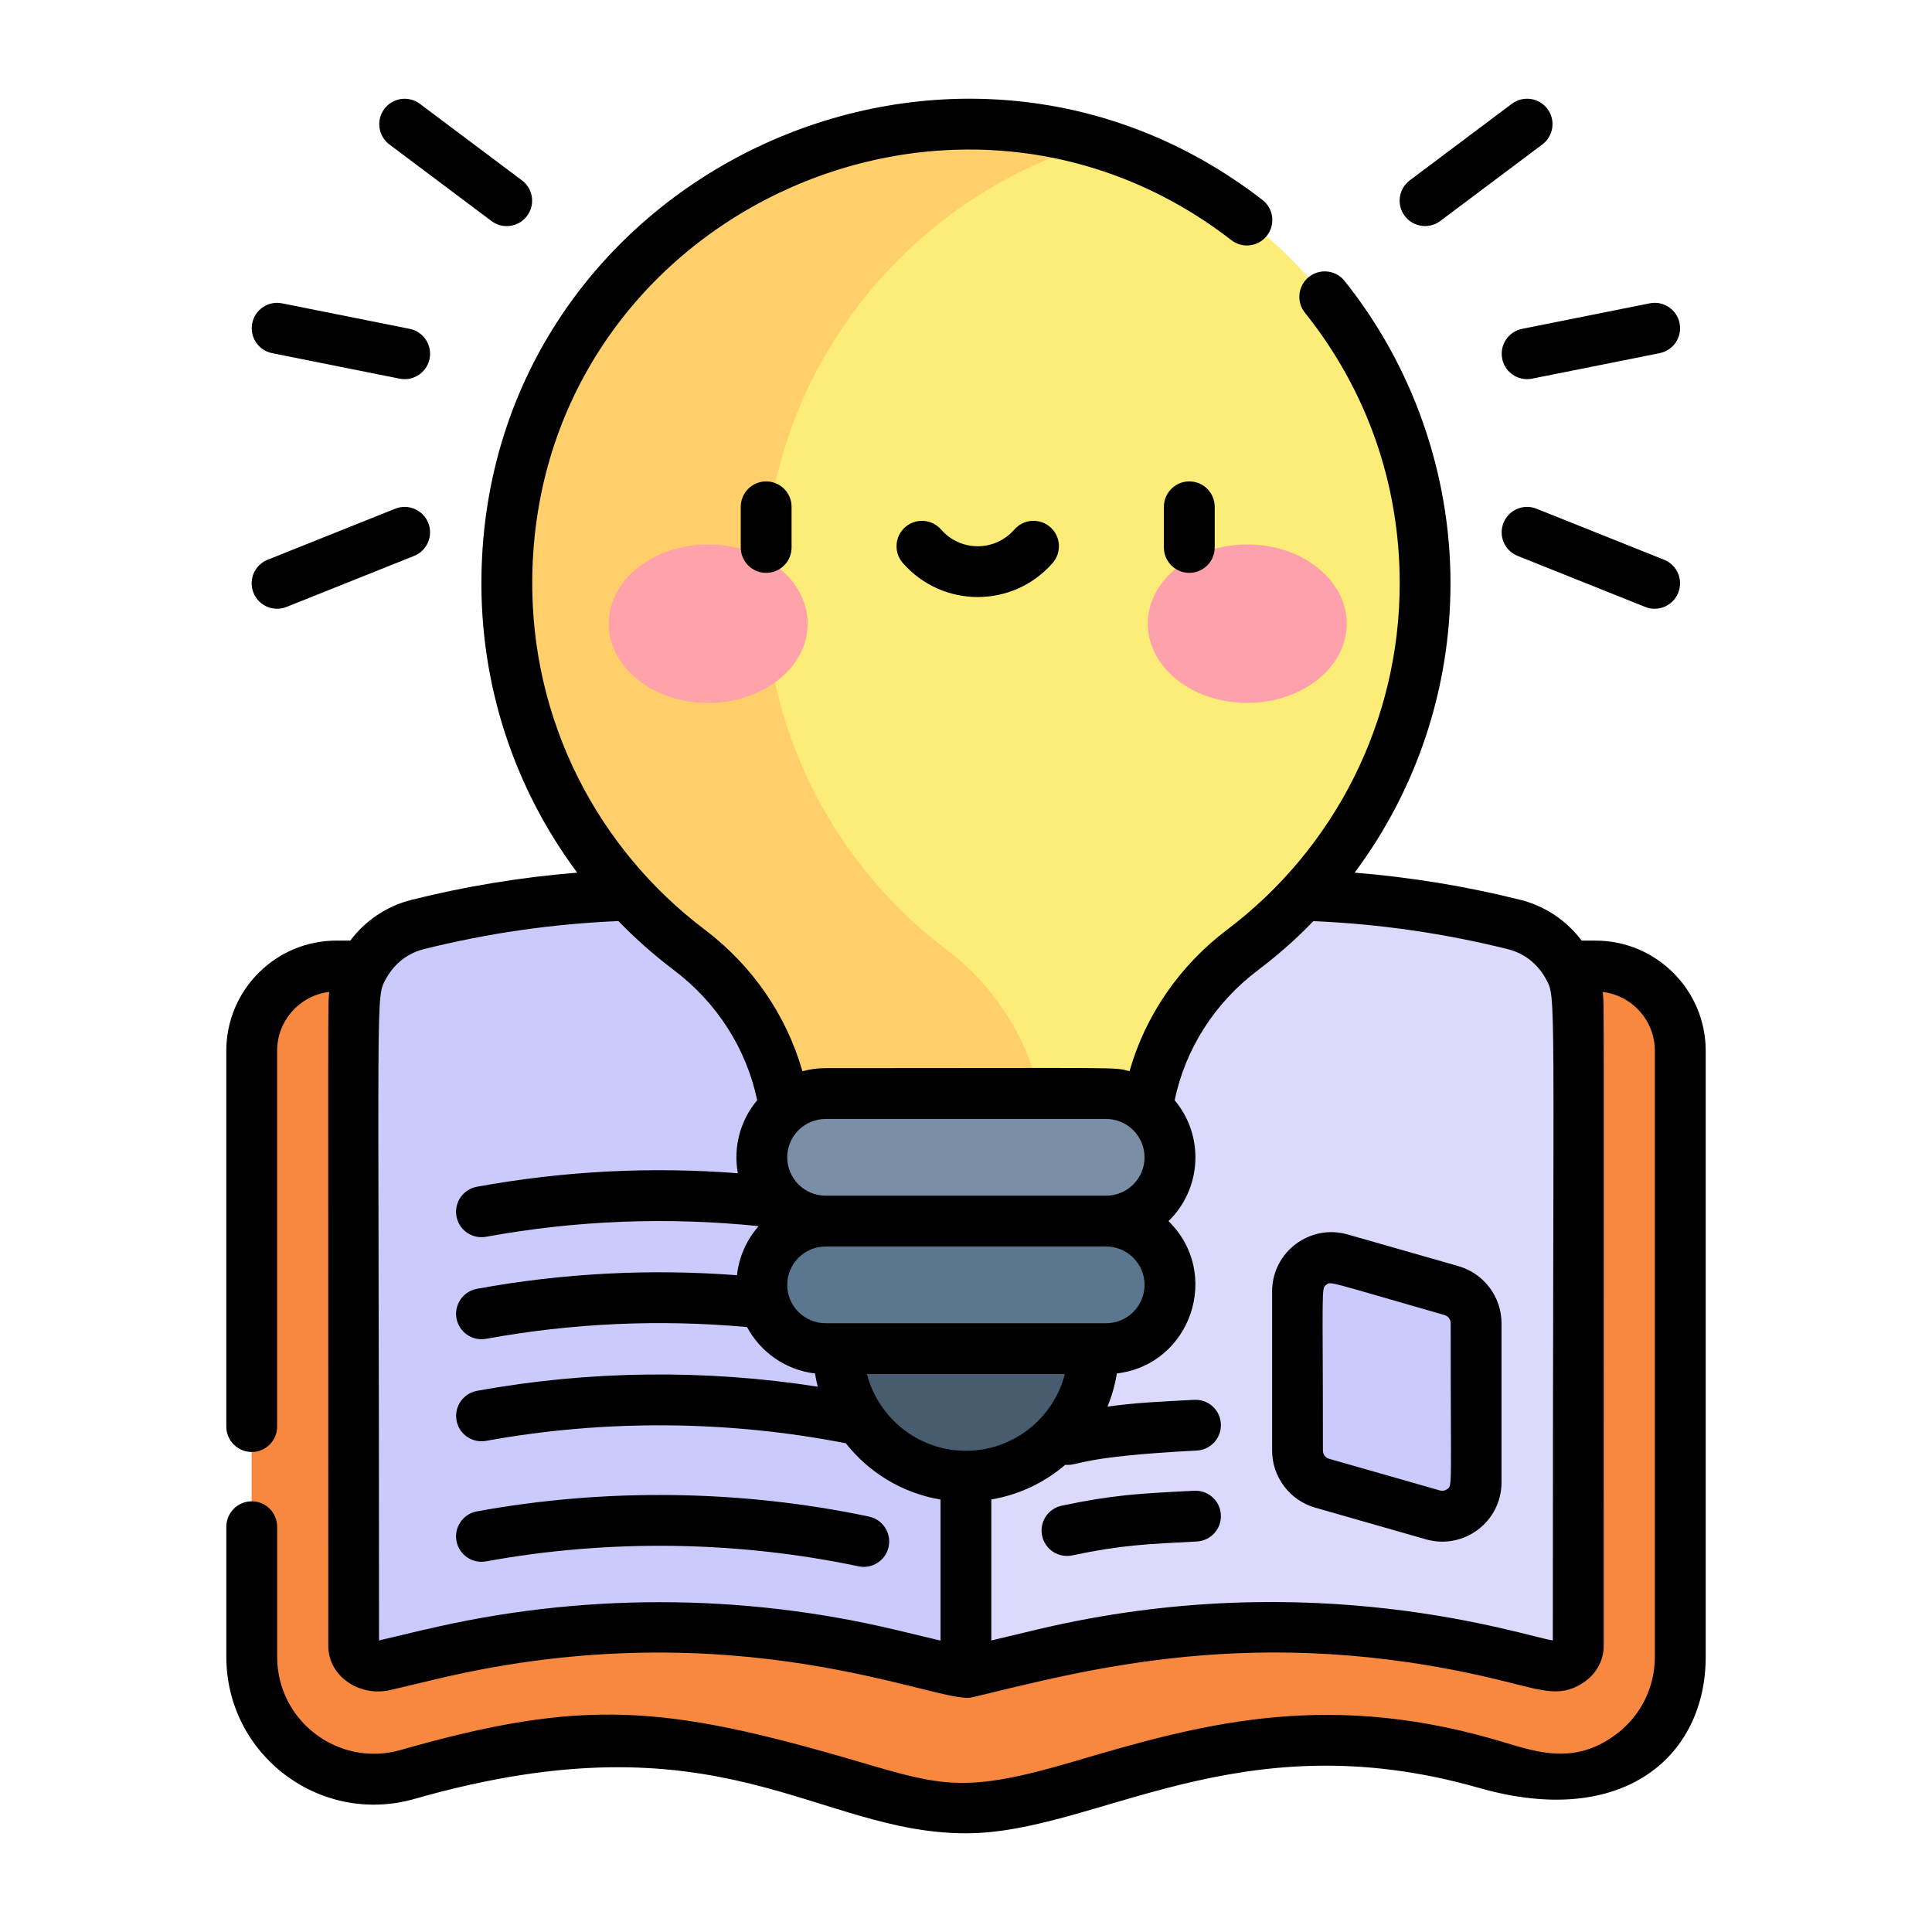
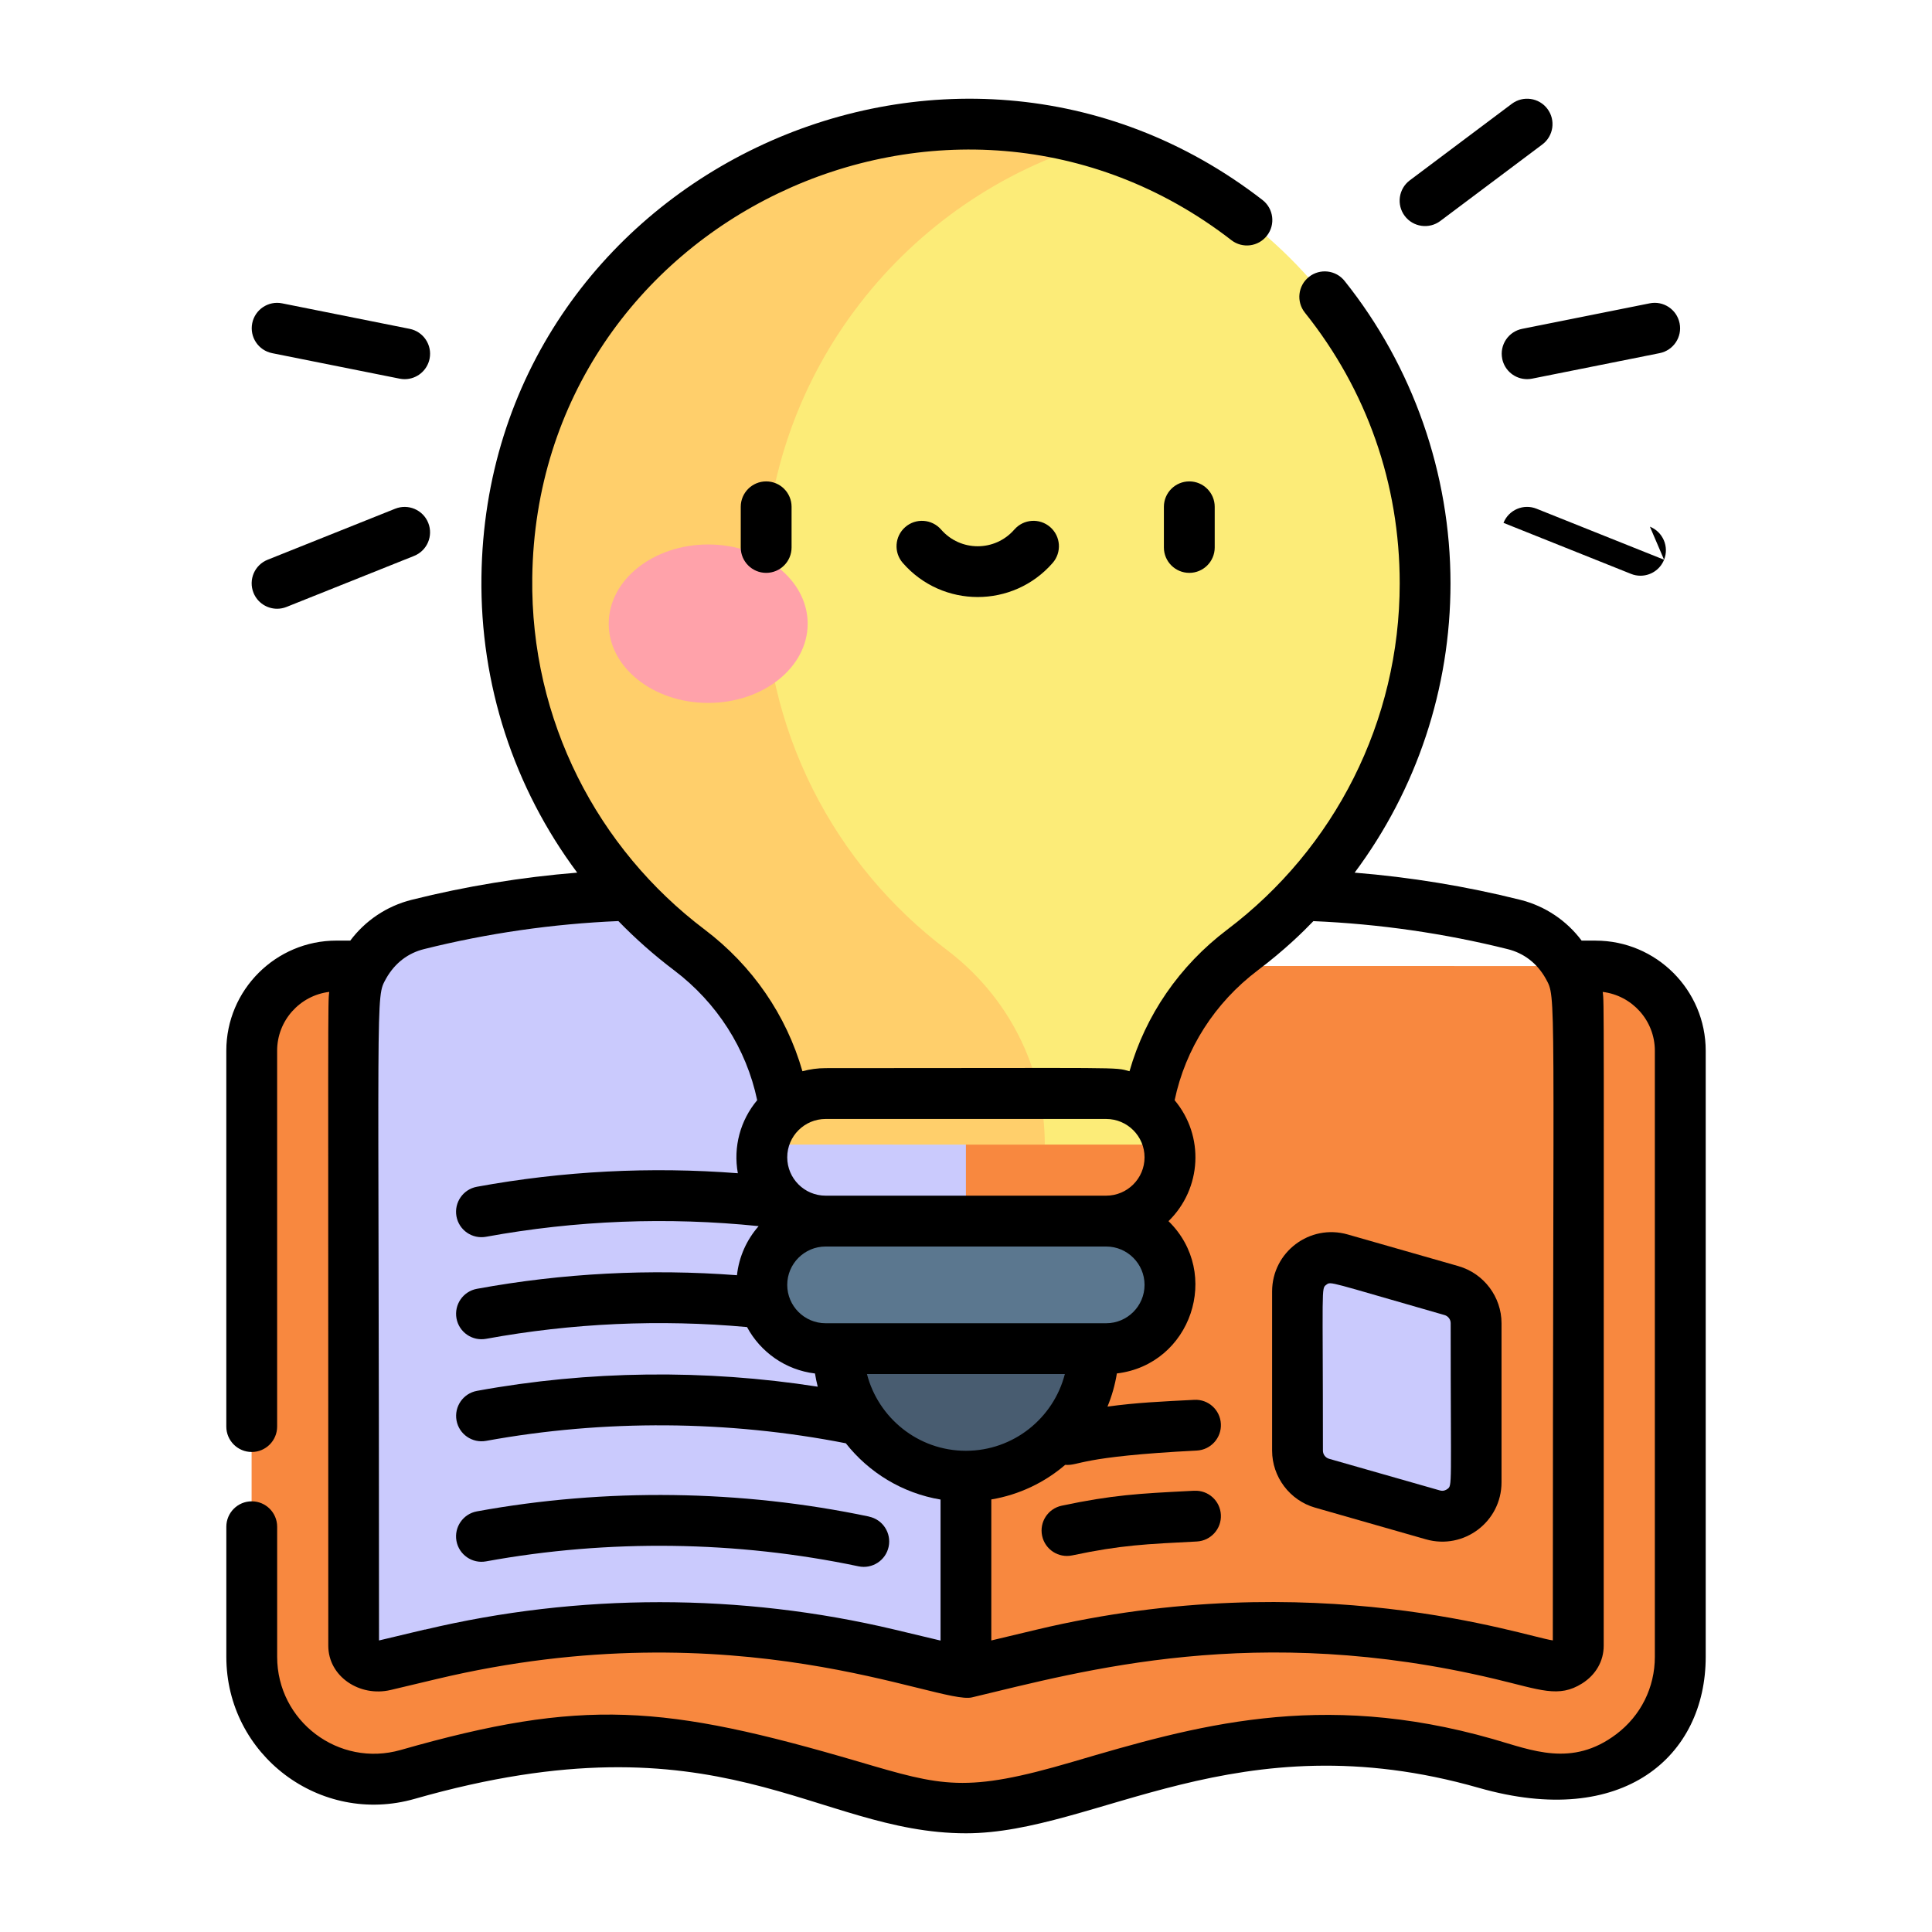
<svg xmlns="http://www.w3.org/2000/svg" width="100%" height="100%" viewBox="0 0 180 180" version="1.1" xml:space="preserve" style="fill-rule:evenodd;clip-rule:evenodd;stroke-linejoin:round;stroke-miterlimit:2;">
  <g>
    <path d="M89.99,90l-58.656,-0c-4.359,-0 -7.892,3.532 -7.892,7.891l0,56.468c0,7.573 7.248,13.037 14.527,10.957l3.58,-1.023c9.911,-2.831 20.42,-2.831 30.335,0l11.01,3.147c4.64,1.326 9.555,1.326 14.195,0c12.75,-3.642 24.24,-8.033 41.345,-3.147l3.58,1.023c7.279,2.08 14.527,-3.387 14.527,-10.957l-0,-56.465c-0,-4.359 -3.533,-7.891 -7.892,-7.891l-58.659,-0.003Z" style="fill:#f8883f;fill-rule:nonzero;" />
-     <path d="M147.036,93.78l-0,59.541c-0,1.357 -1.559,2.14 -2.898,1.821l-4.296,-1.022c-22.024,-5.247 -37.993,-1.112 -49.852,1.714l-0,-68.215l5.972,-1.493c14.805,-3.699 30.291,-3.699 45.095,-0.001c3.514,0.878 5.979,4.035 5.979,7.655Z" style="fill:#dbdafd;fill-rule:nonzero;" />
    <path d="M32.944,93.781l-0,59.54c-0,1.357 1.559,2.14 2.898,1.821l4.296,-1.022c22.023,-5.247 37.993,-1.112 49.855,1.714l0,-68.215l-5.972,-1.493c-14.805,-3.699 -30.291,-3.699 -45.095,-0.001c-3.514,0.878 -5.979,4.035 -5.979,7.655l-0.003,0.001Z" style="fill:#cacafd;fill-rule:nonzero;" />
    <path d="M133.5,141.136l-10.325,-2.951c-1.354,-0.388 -2.288,-1.626 -2.288,-3.033l-0,-14.824c-0,-2.096 2.007,-3.611 4.024,-3.033l10.326,2.951c1.354,0.388 2.288,1.626 2.288,3.037l0,14.823c0,2.096 -2.007,3.611 -4.025,3.037l0,-0.007Z" style="fill:#cacafd;fill-rule:nonzero;" />
    <path d="M132.771,54.349c0,13.955 -6.682,26.348 -17.02,34.157c-5.704,4.316 -9.123,10.979 -9.123,18.132l-23.428,-0c-3.538,-7.551 -8.157,-17.21 -14.186,-29.562c-28.078,-57.538 33.009,-63.795 33.009,-63.795c17.768,5.199 30.748,21.62 30.748,41.068Z" style="fill:#fcec78;fill-rule:nonzero;" />
    <path d="M97.342,106.638l-23.991,-0c0,-7.276 -3.522,-13.902 -9.122,-18.132c-10.48,-7.913 -17.2,-20.54 -17.017,-34.728c0.366,-28.104 27.633,-48.442 54.811,-40.497c-17.554,5.149 -30.572,21.311 -30.821,40.497c-0.183,14.188 6.537,26.815 17.017,34.728c5.603,4.233 9.123,10.859 9.123,18.132Z" style="fill:#ffcf6b;fill-rule:nonzero;" />
    <path d="M56.713,58.108c0,-4.076 4.149,-7.38 9.268,-7.38c5.118,0 9.268,3.304 9.268,7.38c-0,4.076 -4.15,7.381 -9.268,7.381c-5.119,-0 -9.268,-3.305 -9.268,-7.381Z" style="fill:#ffa1ac;fill-opacity:0.97;fill-rule:nonzero;" />
-     <path d="M106.938,58.108c-0,-4.076 4.149,-7.38 9.267,-7.38c5.119,0 9.268,3.304 9.268,7.38c0,4.076 -4.149,7.381 -9.268,7.381c-5.118,-0 -9.267,-3.305 -9.267,-7.381Z" style="fill:#ffa1ac;fill-rule:nonzero;" />
-     <path d="M103.061,101.881l-26.143,-0c-3.282,-0 -5.94,2.661 -5.94,5.941c-0,3.279 2.661,5.94 5.94,5.94l13.072,3.801l13.071,-3.801c3.283,0 5.941,-2.661 5.941,-5.94c0,-3.28 -2.661,-5.941 -5.941,-5.941Z" style="fill:#7a8fa5;fill-rule:nonzero;" />
    <path d="M89.99,137.532c-6.563,-0 -11.885,-5.319 -11.885,-11.885l0,-2.377l23.766,0l0,2.377c0,6.563 -5.319,11.885 -11.884,11.885l0.003,-0Z" style="fill:#485c70;fill-rule:nonzero;" />
    <path d="M103.061,125.65l-26.143,0c-3.282,0 -5.94,-2.661 -5.94,-5.941c-0,-3.279 2.661,-5.94 5.94,-5.94l26.143,-0c3.283,-0 5.941,2.661 5.941,5.94c0,3.283 -2.661,5.941 -5.941,5.941Z" style="fill:#5b778f;fill-rule:nonzero;" />
    <path d="M148.646,87.632l-1.291,0c-1.376,-1.837 -3.365,-3.21 -5.723,-3.8c-5.054,-1.263 -10.224,-2.109 -15.423,-2.529c5.786,-7.759 8.93,-17.166 8.93,-26.954c-0,-10.212 -3.504,-20.218 -9.868,-28.176c-0.814,-1.02 -2.304,-1.187 -3.327,-0.369c-1.019,0.817 -1.187,2.307 -0.369,3.327c5.776,7.225 8.832,15.947 8.832,25.218c0,12.863 -6.064,24.707 -16.08,32.27c-4.444,3.362 -7.607,7.977 -9.094,13.185c-1.512,-0.407 -0.046,-0.288 -28.308,-0.288c-0.748,0 -1.474,0.102 -2.166,0.289c-1.493,-5.215 -4.656,-9.83 -9.094,-13.189c-9.987,-7.541 -16.25,-19.495 -16.076,-32.809c0.435,-33.391 39.053,-51.63 65.133,-31.434c1.032,0.802 2.519,0.613 3.321,-0.423c0.801,-1.032 0.612,-2.519 -0.423,-3.321c-29.148,-22.572 -72.28,-2.171 -72.766,35.114c-0.131,10.016 3.014,19.638 8.923,27.558c-5.199,0.423 -10.366,1.265 -15.42,2.531c-2.358,0.59 -4.346,1.964 -5.723,3.801l-1.291,-0c-5.656,-0 -10.259,4.602 -10.259,10.259l0,35.019c0,1.307 1.061,2.367 2.368,2.367c1.307,0 2.367,-1.06 2.367,-2.367l0,-35.019c0,-2.822 2.128,-5.152 4.858,-5.48c-0.144,1.073 -0.092,0.003 -0.092,60.913c-0,2.879 2.936,4.807 5.814,4.125l4.296,-1.022c28.072,-6.686 46.816,2.433 49.853,1.714c10.432,-2.488 26.461,-7.027 48.753,-1.714c4.224,1.007 5.922,1.786 8.103,0.413c1.276,-0.805 2.008,-2.086 2.008,-3.513c-0,-60.907 0.051,-59.84 -0.093,-60.913c2.734,0.331 4.858,2.661 4.858,5.48l0,56.465c0,2.86 -1.31,5.489 -3.592,7.21c-4.132,3.118 -7.869,1.487 -11.496,0.451c-16.187,-4.631 -27.857,-1.196 -39.139,2.121c-10.003,2.942 -12.156,2.279 -19.915,-0.002c-18.172,-5.338 -25.729,-5.947 -42.705,-1.099c-5.774,1.648 -11.509,-2.68 -11.509,-8.683l-0,-12.115c-0,-1.307 -1.061,-2.368 -2.368,-2.368c-1.307,0 -2.367,1.061 -2.367,2.368l-0,12.118c-0,9.151 8.744,15.751 17.544,13.235c28.548,-8.156 37.267,3.207 51.371,3.207c12.134,0 25.243,-10.678 47.791,-4.229c13.475,3.851 21.124,-2.968 21.124,-12.213l-0,-56.466c-0.001,-5.656 -4.603,-10.259 -10.259,-10.259l-0.011,-0.004Zm-45.585,16.62c1.97,-0 3.574,1.603 3.574,3.573c-0,1.97 -1.604,3.573 -3.574,3.573l-26.143,0c-1.969,0 -3.573,-1.603 -3.573,-3.573c0,-1.97 1.604,-3.573 3.573,-3.573l26.143,-0Zm3.574,15.457c-0,1.97 -1.604,3.574 -3.574,3.574l-26.143,-0c-1.969,-0 -3.573,-1.604 -3.573,-3.574c0,-1.969 1.604,-3.573 3.573,-3.573l26.143,0c1.97,0 3.574,1.604 3.574,3.573Zm-16.645,15.458c-4.489,0 -8.182,-3.112 -9.217,-7.149l18.437,-0c-1.054,4.106 -4.788,7.149 -9.22,7.149Zm-50.402,16.651l-4.277,1.02c0,-61.655 -0.366,-59.767 0.66,-61.671c0.843,-1.483 2.077,-2.376 3.526,-2.739c5.922,-1.481 12.011,-2.355 18.116,-2.614c1.606,1.654 3.349,3.194 5.189,4.583c4.006,3.031 6.733,7.308 7.743,12.106c-1.569,1.875 -2.247,4.343 -1.802,6.805c-8.128,-0.628 -16.288,-0.209 -24.312,1.26c-1.285,0.235 -2.137,1.468 -1.904,2.756c0.235,1.288 1.468,2.137 2.756,1.903c8.381,-1.531 16.916,-1.862 25.398,-0.991c-1.099,1.25 -1.831,2.831 -2.02,4.574c-8.113,-0.616 -16.25,-0.195 -24.227,1.266c-1.285,0.235 -2.137,1.467 -1.904,2.755c0.236,1.288 1.468,2.137 2.756,1.904c8.005,-1.465 16.178,-1.831 24.312,-1.096c1.253,2.333 3.589,4 6.332,4.325c0.068,0.417 0.152,0.827 0.256,1.231c-10.474,-1.635 -21.351,-1.512 -31.749,0.388c-1.285,0.235 -2.137,1.468 -1.904,2.756c0.234,1.288 1.468,2.137 2.756,1.903c10.994,-2.007 22.554,-1.925 33.514,0.225c2.146,2.724 5.262,4.646 8.825,5.243l0,13.138l-4.274,-1.02c-14.318,-3.409 -29.448,-3.409 -43.76,0.001l-0.006,-0.011Zm105.081,1.014c-2.57,-0.348 -22.201,-7.166 -48.038,-1.014l-4.274,1.02l0,-13.138c2.601,-0.435 4.963,-1.578 6.885,-3.223c1.379,0.097 1.171,-0.767 12.26,-1.332c1.307,-0.067 2.311,-1.18 2.244,-2.484c-0.067,-1.307 -1.174,-2.314 -2.484,-2.241c-2.964,0.152 -5.416,0.259 -8.081,0.631c0.404,-0.982 0.701,-2.014 0.875,-3.09c6.916,-0.827 9.791,-9.325 4.81,-14.189c3.11,-3.037 3.362,-7.936 0.572,-11.266c1.004,-4.792 3.731,-9.069 7.743,-12.102c2.531,-1.91 4.245,-3.608 5.183,-4.584c6.108,0.261 12.197,1.133 18.122,2.614c1.439,0.36 2.696,1.262 3.526,2.74c1.026,1.906 0.66,-0.005 0.66,61.667l-0.003,-0.009Z" style="fill-rule:nonzero;" />
    <path d="M111.256,138.889l-0.505,0.026c-4.58,0.234 -7.102,0.363 -11.834,1.367c-1.279,0.27 -2.096,1.527 -1.825,2.806c0.271,1.278 1.528,2.096 2.806,1.824c4.568,-0.966 6.869,-1.051 11.604,-1.294c1.307,-0.067 2.311,-1.18 2.244,-2.484c-0.066,-1.304 -1.174,-2.314 -2.484,-2.241l-0.006,-0.004Z" style="fill-rule:nonzero;" />
    <path d="M80.962,141.294c-11.91,-2.506 -24.539,-2.673 -36.531,-0.483c-1.285,0.235 -2.137,1.468 -1.904,2.756c0.235,1.285 1.468,2.137 2.756,1.903c11.392,-2.083 23.394,-1.922 34.704,0.461c1.269,0.269 2.534,-0.543 2.806,-1.827c0.269,-1.279 -0.549,-2.535 -1.828,-2.803l-0.003,-0.007Z" style="fill-rule:nonzero;" />
    <path d="M135.884,117.964l-10.322,-2.952c-3.533,-1.01 -7.043,1.639 -7.043,5.313l0,14.827c0,2.452 1.648,4.637 4.006,5.312l10.325,2.952l0,-0c3.532,1.007 7.043,-1.638 7.043,-5.313l-0,-14.823c-0,-2.453 -1.648,-4.637 -4.006,-5.313l-0.003,-0.003Zm-1.042,20.767c-0.117,0.089 -0.363,0.223 -0.691,0.129l-10.325,-2.949c-0.338,-0.096 -0.572,-0.407 -0.572,-0.757c0,-15.449 -0.169,-15.089 0.314,-15.455c0.448,-0.338 0.125,-0.291 11.016,2.822c0.338,0.096 0.572,0.407 0.572,0.758c-0,15.448 0.169,15.091 -0.314,15.454l0,-0.002Z" style="fill-rule:nonzero;" />
    <path d="M69.014,47.218l0,3.788c0,1.307 1.061,2.367 2.368,2.367c1.307,0 2.367,-1.06 2.367,-2.367l0,-3.788c0,-1.307 -1.06,-2.367 -2.367,-2.367c-1.307,-0 -2.368,1.06 -2.368,2.367Z" style="fill-rule:nonzero;" />
    <path d="M108.437,47.218l0,3.788c0,1.307 1.061,2.367 2.368,2.367c1.306,0 2.367,-1.06 2.367,-2.367l-0,-3.788c-0,-1.307 -1.061,-2.367 -2.367,-2.367c-1.307,-0 -2.368,1.06 -2.368,2.367Z" style="fill-rule:nonzero;" />
    <path d="M94.504,49.336c-1.809,2.077 -5.016,2.077 -6.825,0c-0.858,-0.985 -2.355,-1.089 -3.339,-0.229c-0.985,0.858 -1.089,2.355 -0.23,3.339c3.693,4.237 10.272,4.237 13.965,0c0.858,-0.984 0.757,-2.481 -0.23,-3.339c-0.984,-0.859 -2.481,-0.758 -3.339,0.229l-0.002,0Z" style="fill-rule:nonzero;" />
    <path d="M134.189,20.589l9.507,-7.131c1.045,-0.783 1.26,-2.269 0.474,-3.314c-0.783,-1.045 -2.267,-1.256 -3.315,-0.474l-9.507,7.131c-1.045,0.786 -1.257,2.27 -0.474,3.315c0.783,1.044 2.27,1.256 3.315,0.473Z" style="fill-rule:nonzero;" />
    <path d="M139.956,33.421c0.225,1.127 1.215,1.903 2.32,1.903c0.154,0 0.31,-0.015 0.467,-0.046l11.885,-2.377c1.281,-0.256 2.115,-1.503 1.856,-2.784c-0.257,-1.282 -1.503,-2.115 -2.784,-1.856l-11.885,2.377c-1.282,0.256 -2.115,1.502 -1.856,2.784l-0.003,-0.001Z" style="fill-rule:nonzero;" />
-     <path d="M155.038,52.149l-11.885,-4.754c-1.212,-0.486 -2.591,0.104 -3.077,1.319c-0.486,1.216 0.104,2.592 1.319,3.078l11.885,4.754c0.288,0.117 0.587,0.17 0.877,0.17c0.941,-0 1.828,-0.562 2.2,-1.49c0.487,-1.212 -0.105,-2.592 -1.319,-3.078l-0,0.001Z" style="fill-rule:nonzero;" />
-     <path d="M36.28,13.461l9.508,7.131c0.426,0.319 0.925,0.474 1.417,0.474c0.72,-0 1.43,-0.325 1.897,-0.947c0.786,-1.045 0.572,-2.529 -0.473,-3.315l-9.508,-7.13c-1.045,-0.783 -2.528,-0.572 -3.314,0.473c-0.783,1.045 -0.572,2.532 0.473,3.314Z" style="fill-rule:nonzero;" />
+     <path d="M155.038,52.149l-11.885,-4.754c-1.212,-0.486 -2.591,0.104 -3.077,1.319l11.885,4.754c0.288,0.117 0.587,0.17 0.877,0.17c0.941,-0 1.828,-0.562 2.2,-1.49c0.487,-1.212 -0.105,-2.592 -1.319,-3.078l-0,0.001Z" style="fill-rule:nonzero;" />
    <path d="M25.352,32.903l11.885,2.377c0.156,0.031 0.313,0.047 0.467,0.046c1.105,-0 2.093,-0.777 2.32,-1.903c0.256,-1.282 -0.574,-2.529 -1.856,-2.785l-11.885,-2.377c-1.281,-0.257 -2.528,0.575 -2.784,1.857c-0.255,1.281 0.575,2.528 1.856,2.784l-0.003,0.001Z" style="fill-rule:nonzero;" />
    <path d="M36.82,47.395l-11.884,4.754c-1.216,0.486 -1.806,1.862 -1.32,3.077c0.369,0.925 1.26,1.49 2.2,1.49c0.293,0 0.59,-0.054 0.878,-0.169l11.884,-4.754c1.216,-0.486 1.806,-1.863 1.32,-3.078c-0.486,-1.215 -1.866,-1.802 -3.078,-1.319l0,-0.001Z" style="fill-rule:nonzero;" />
  </g>
</svg>